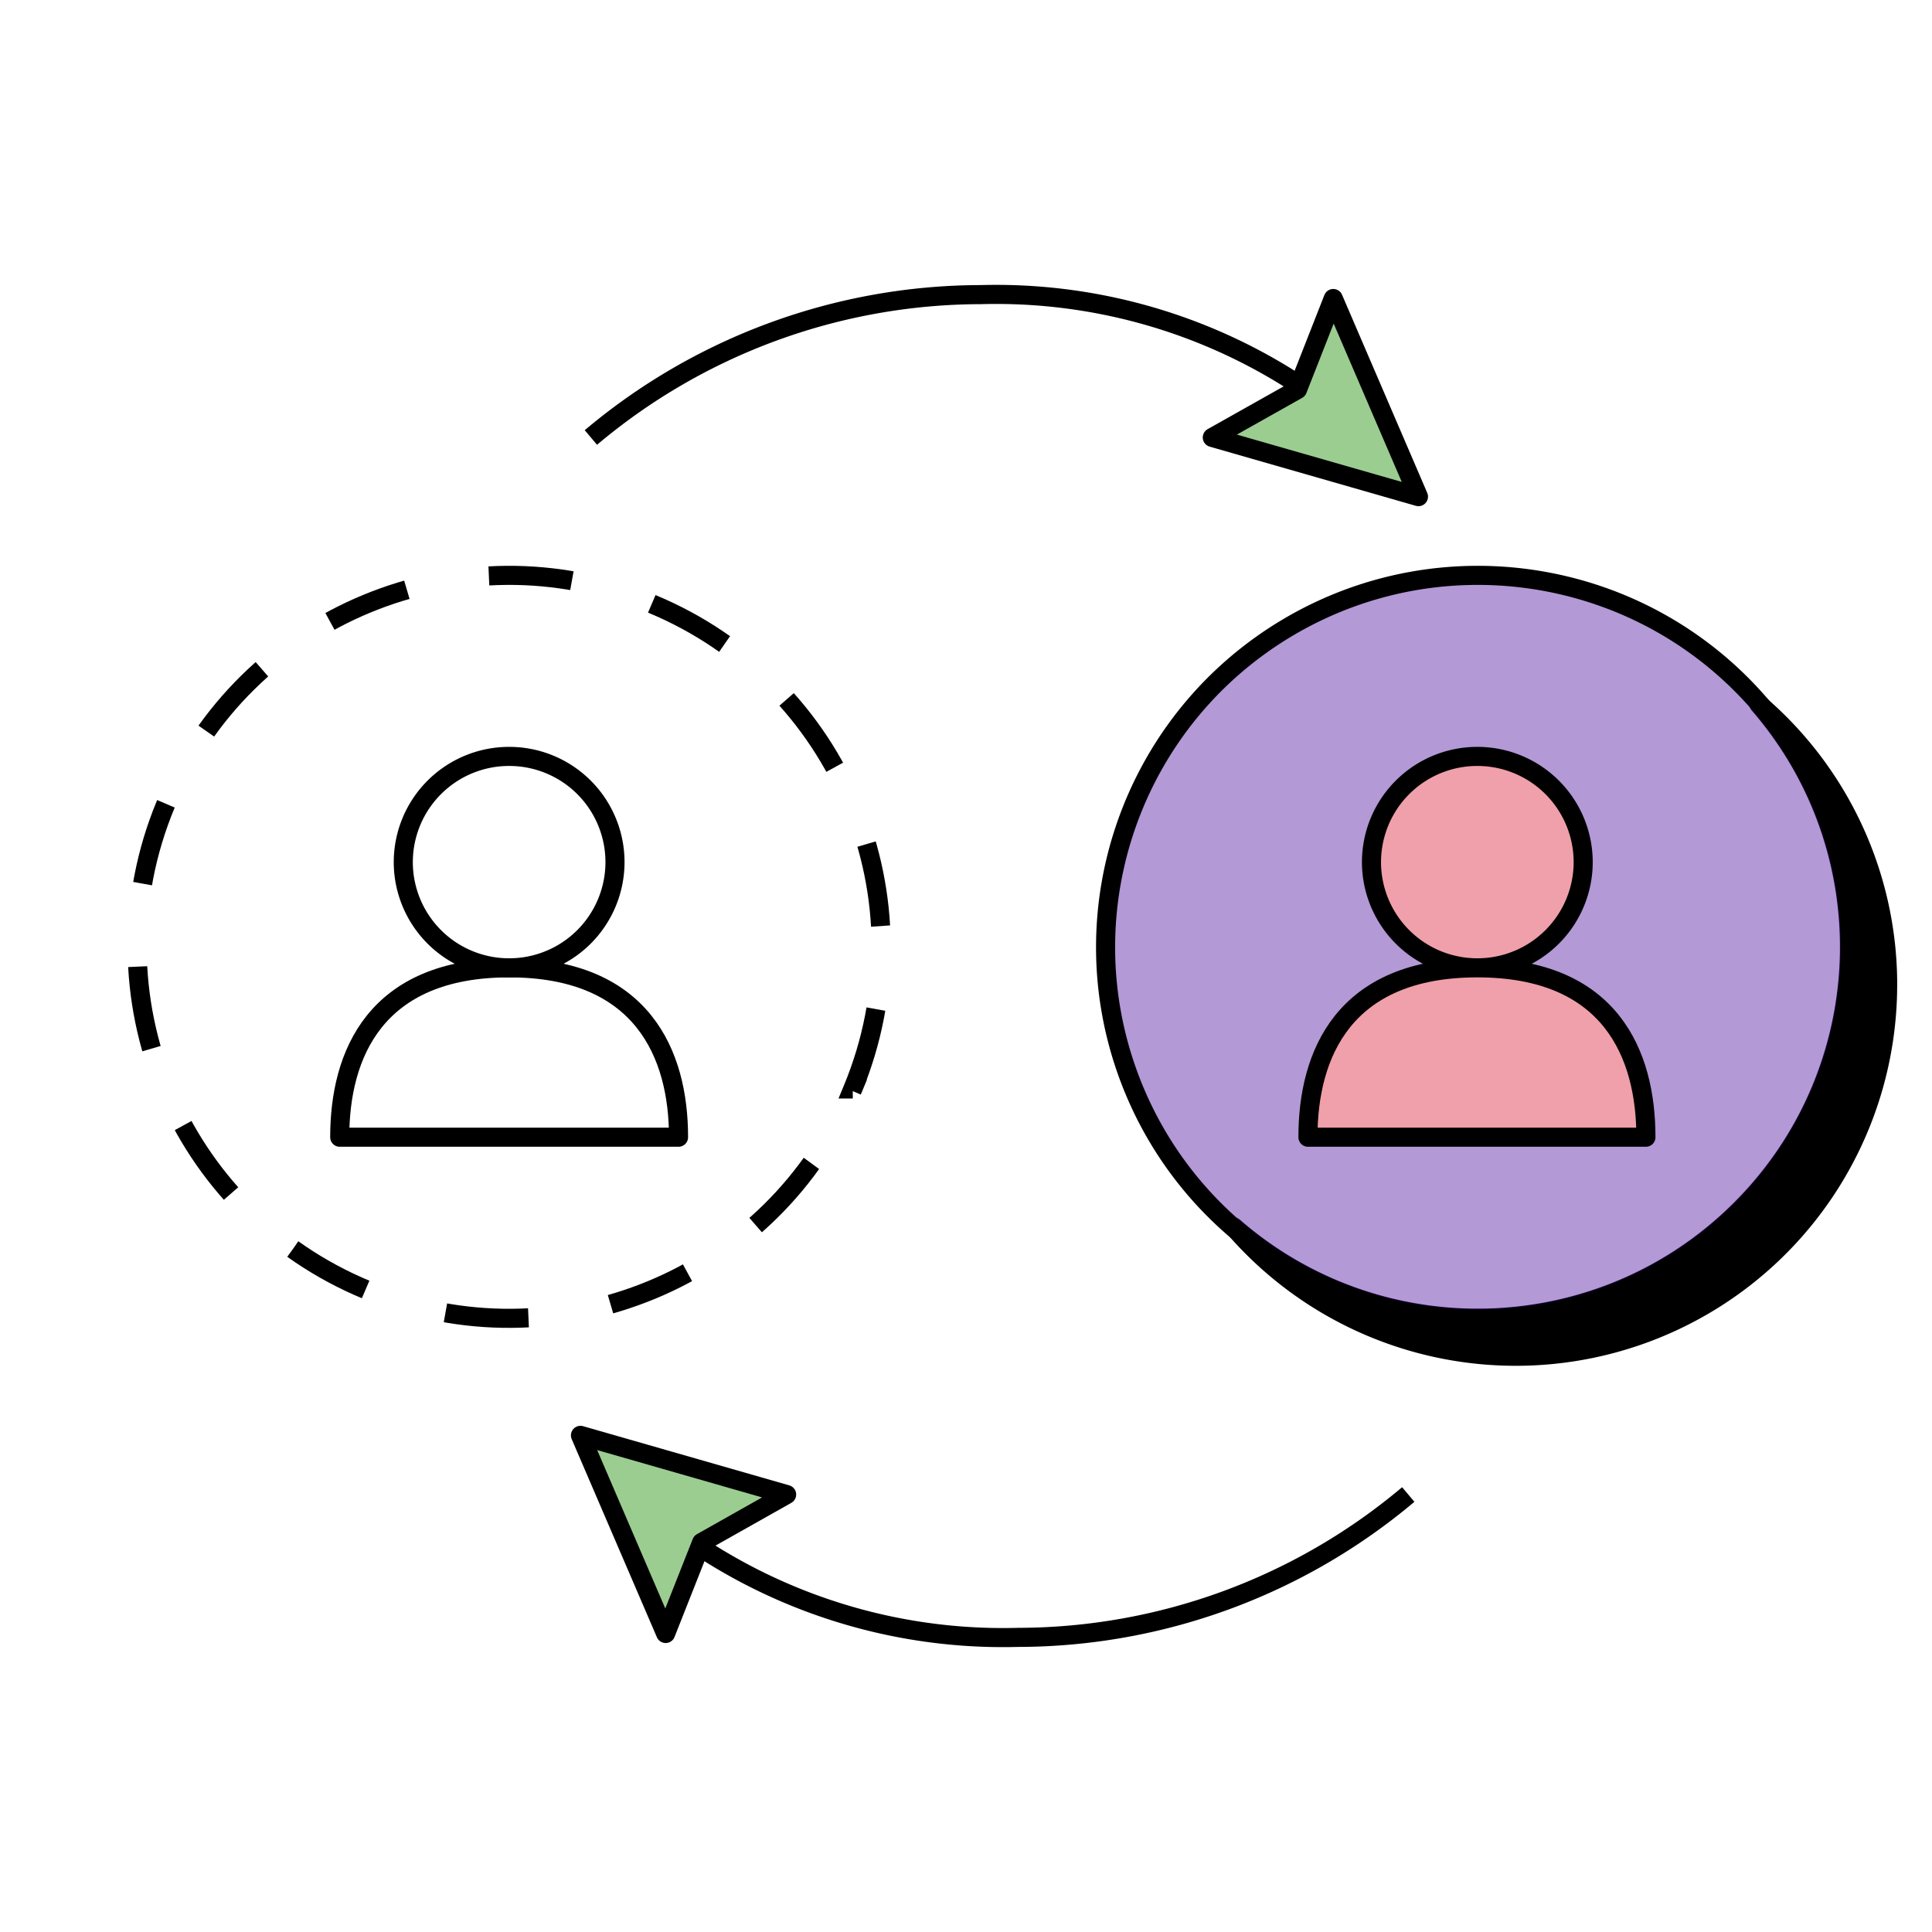
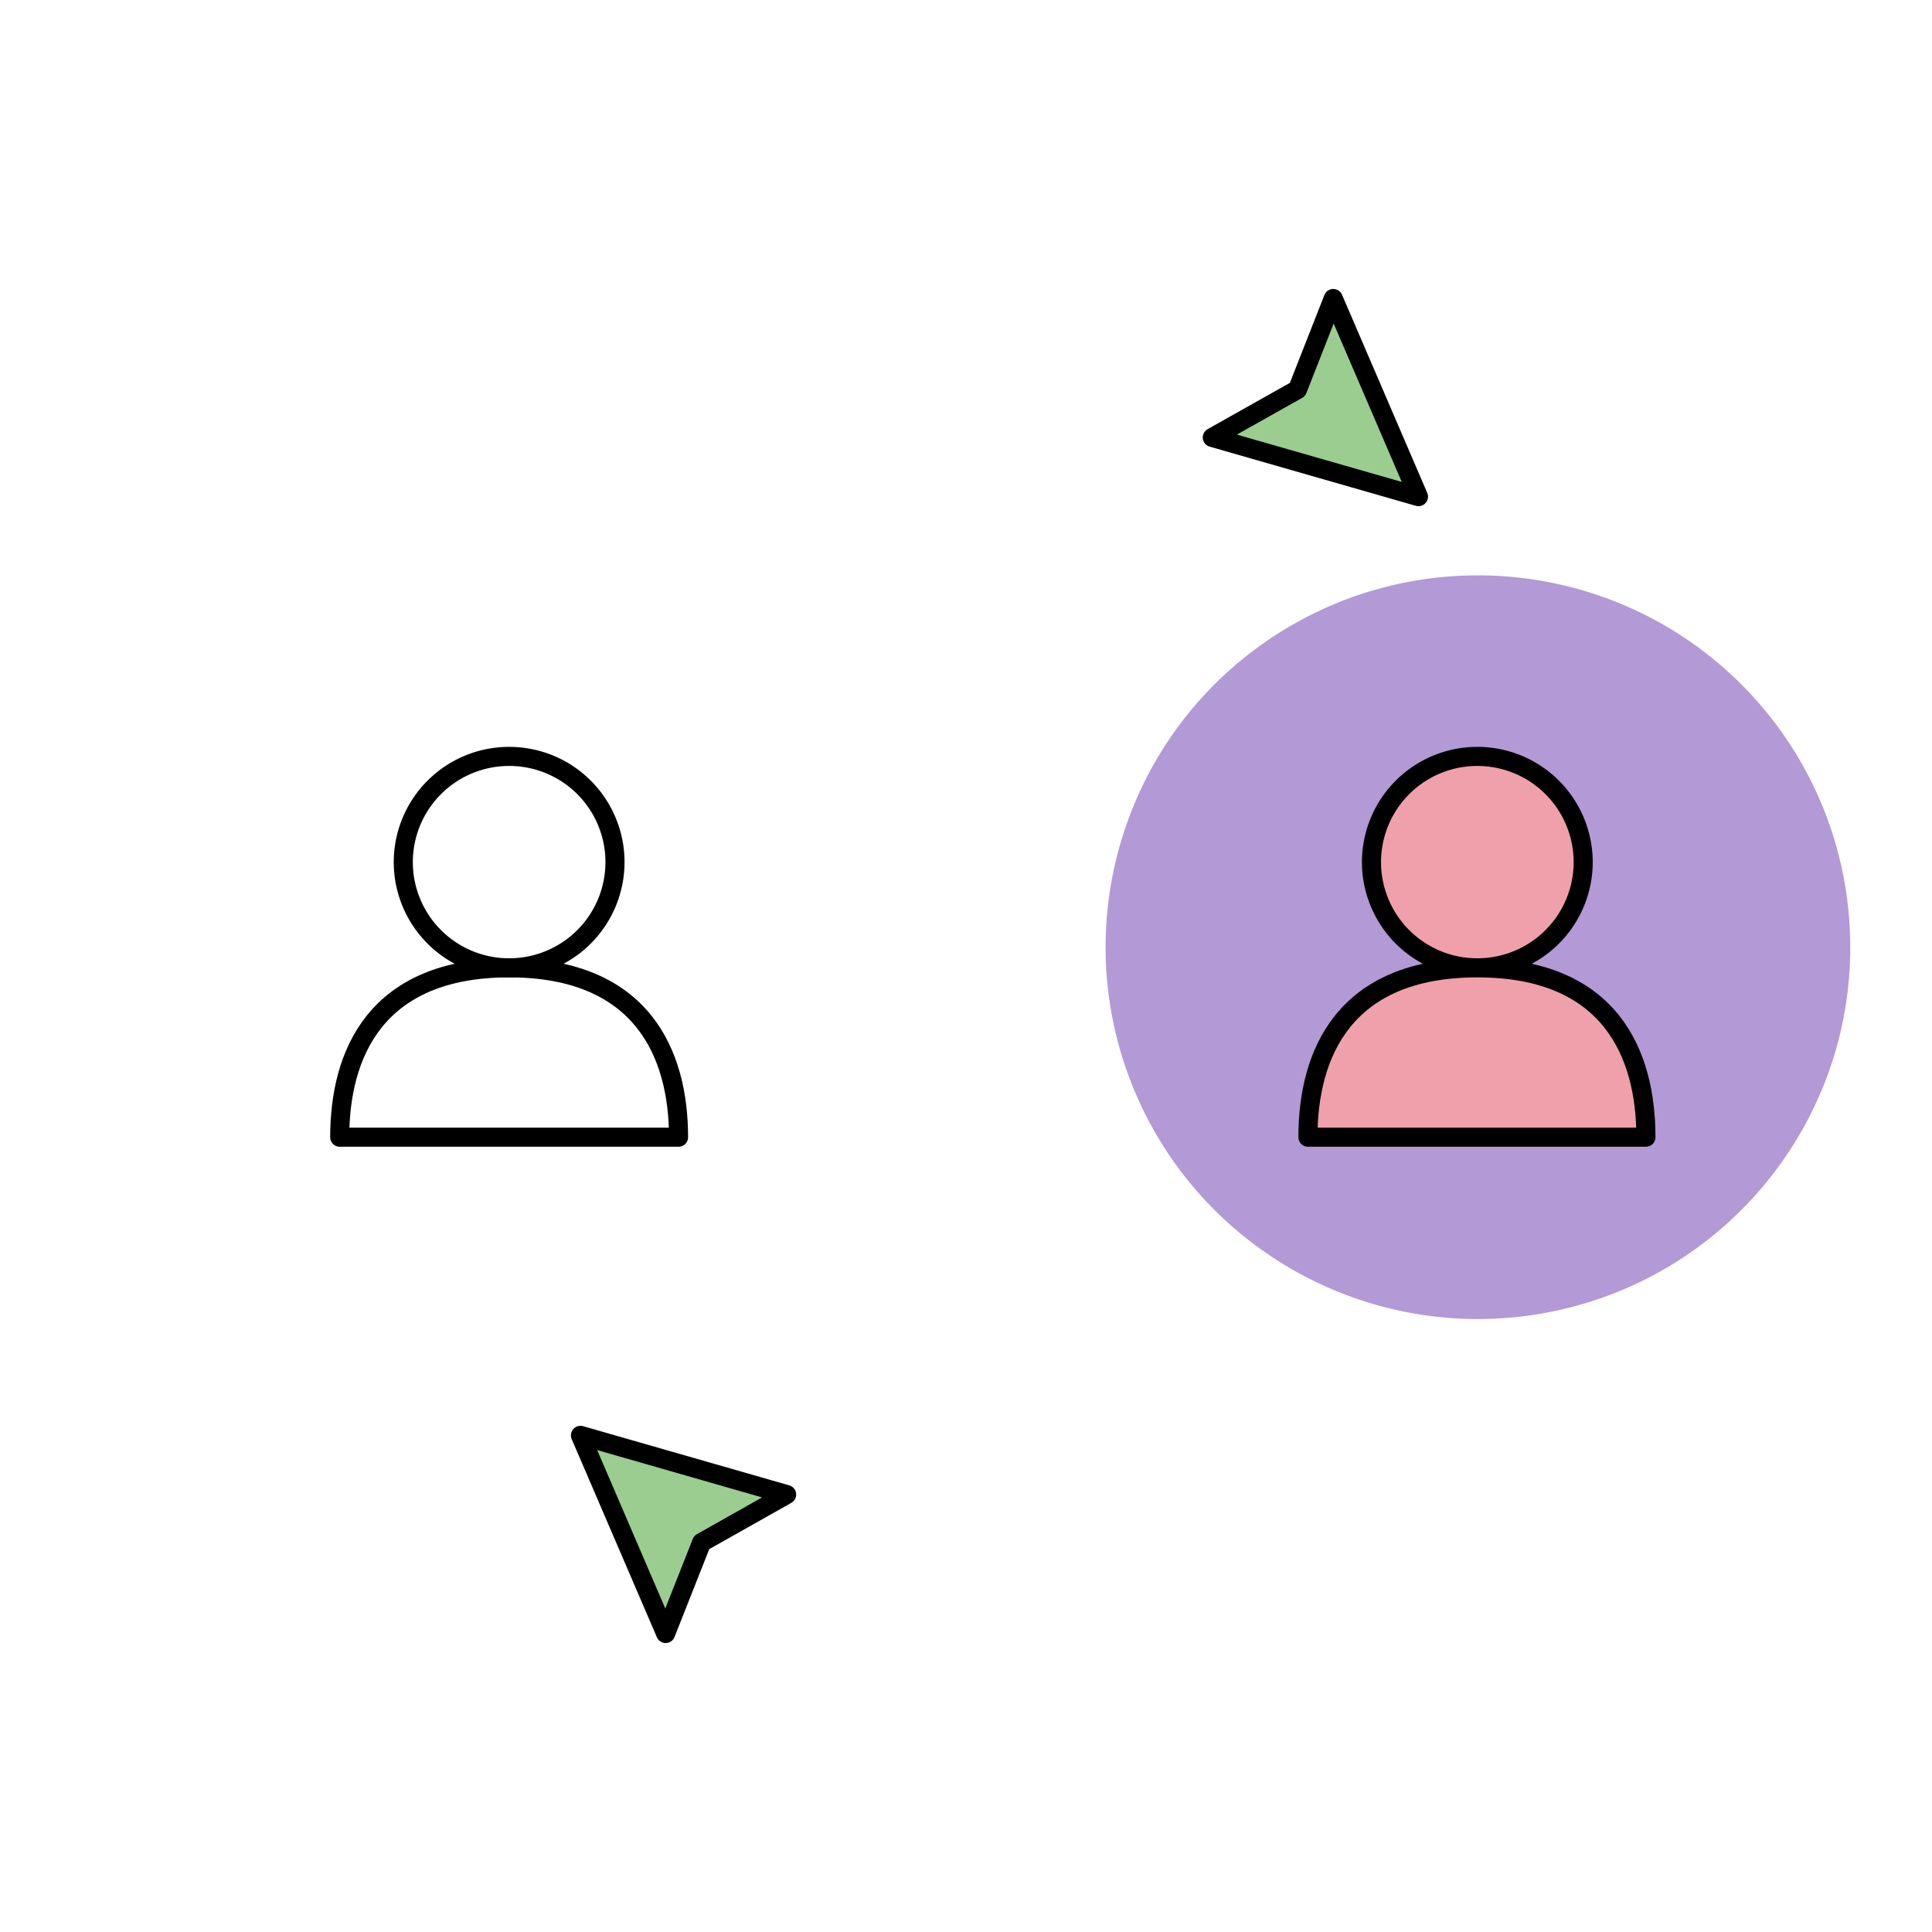
<svg xmlns="http://www.w3.org/2000/svg" width="80" height="80" viewBox="0 0 81 77">
  <g fill="none" fill-rule="evenodd">
    <path d="M3.894 0H81v77H3.894z" />
-     <path stroke="#000" stroke-linejoin="round" stroke-width=".8" d="M57.31 16.341a23.152 23.152 0 00-16.182-5.989 25.432 25.432 0 00-16.355 5.99" />
    <path fill="#9BCD91" fill-rule="nonzero" stroke="#000" stroke-linecap="round" stroke-linejoin="round" stroke-width=".8" d="M55.898 10.515l3.572 8.307-8.644-2.481 3.573-2.01z" />
-     <path stroke="#000" stroke-linejoin="round" stroke-width=".8" d="M26.504 60.659a23.15 23.15 0 0016.174 5.989 25.45 25.45 0 0016.364-5.99" />
    <path fill="#9BCD91" fill-rule="nonzero" stroke="#000" stroke-linecap="round" stroke-linejoin="round" stroke-width=".8" d="M27.908 66.485l-3.572-8.307 8.644 2.481-3.564 2.01z" />
-     <path fill="#000" fill-rule="nonzero" stroke="#000" stroke-linecap="round" stroke-linejoin="round" stroke-width=".8" d="M79.14 39.304a15.572 15.572 0 01-10.177 14.589 15.607 15.607 0 01-17.237-4.45c6.17 5.361 15.44 5.048 21.232-.719 5.793-5.766 6.136-15.023.786-21.2a15.506 15.506 0 015.397 11.78z" />
    <path fill="#430099" fill-rule="nonzero" d="M77.574 37.687c.01 7.547-5.392 14.018-12.828 15.363-7.435 1.345-14.768-2.822-17.408-9.892-2.64-7.07.17-15.015 6.672-18.86 6.503-3.845 14.83-2.486 19.768 3.225a15.557 15.557 0 013.795 10.164z" opacity=".4" />
    <path fill="#F0A0AA" stroke="#000" stroke-linecap="round" stroke-linejoin="round" stroke-width=".8" d="M66.376 34.145a4.435 4.435 0 01-4.438 4.432 4.435 4.435 0 01-4.438-4.432 4.435 4.435 0 014.438-4.432 4.436 4.436 0 014.438 4.432z" />
    <path fill="#F0A0AA" stroke="#000" stroke-linecap="round" stroke-linejoin="round" stroke-width=".8" d="M61.938 38.577c-5.603 0-7.102 3.628-7.102 7.101h14.17c0-3.473-1.474-7.101-7.068-7.101z" />
-     <path stroke="#000" stroke-linejoin="round" stroke-width=".8" d="M77.574 37.687c.01 7.547-5.392 14.018-12.828 15.363-7.435 1.345-14.768-2.822-17.408-9.892-2.64-7.07.17-15.015 6.672-18.86 6.503-3.845 14.83-2.486 19.768 3.225a15.557 15.557 0 013.795 10.164z" />
-     <path stroke="#000" stroke-dasharray="3.494" stroke-width=".8" d="M35.753 43.656c3.295-7.945-.483-17.054-8.44-20.345-7.955-3.29-17.076.482-20.372 8.427-3.295 7.945.483 17.054 8.439 20.345 7.956 3.29 17.077-.482 20.373-8.427z" />
    <path stroke="#000" stroke-linecap="round" stroke-linejoin="round" stroke-width=".8" d="M25.784 34.145a4.435 4.435 0 01-4.438 4.432 4.435 4.435 0 01-4.438-4.432 4.435 4.435 0 014.438-4.432 4.433 4.433 0 014.438 4.432h0z" />
    <path stroke="#000" stroke-linecap="round" stroke-linejoin="round" stroke-width=".8" d="M21.346 38.577c-5.603 0-7.103 3.628-7.103 7.101h14.205c0-3.473-1.508-7.101-7.102-7.101z" />
  </g>
</svg>